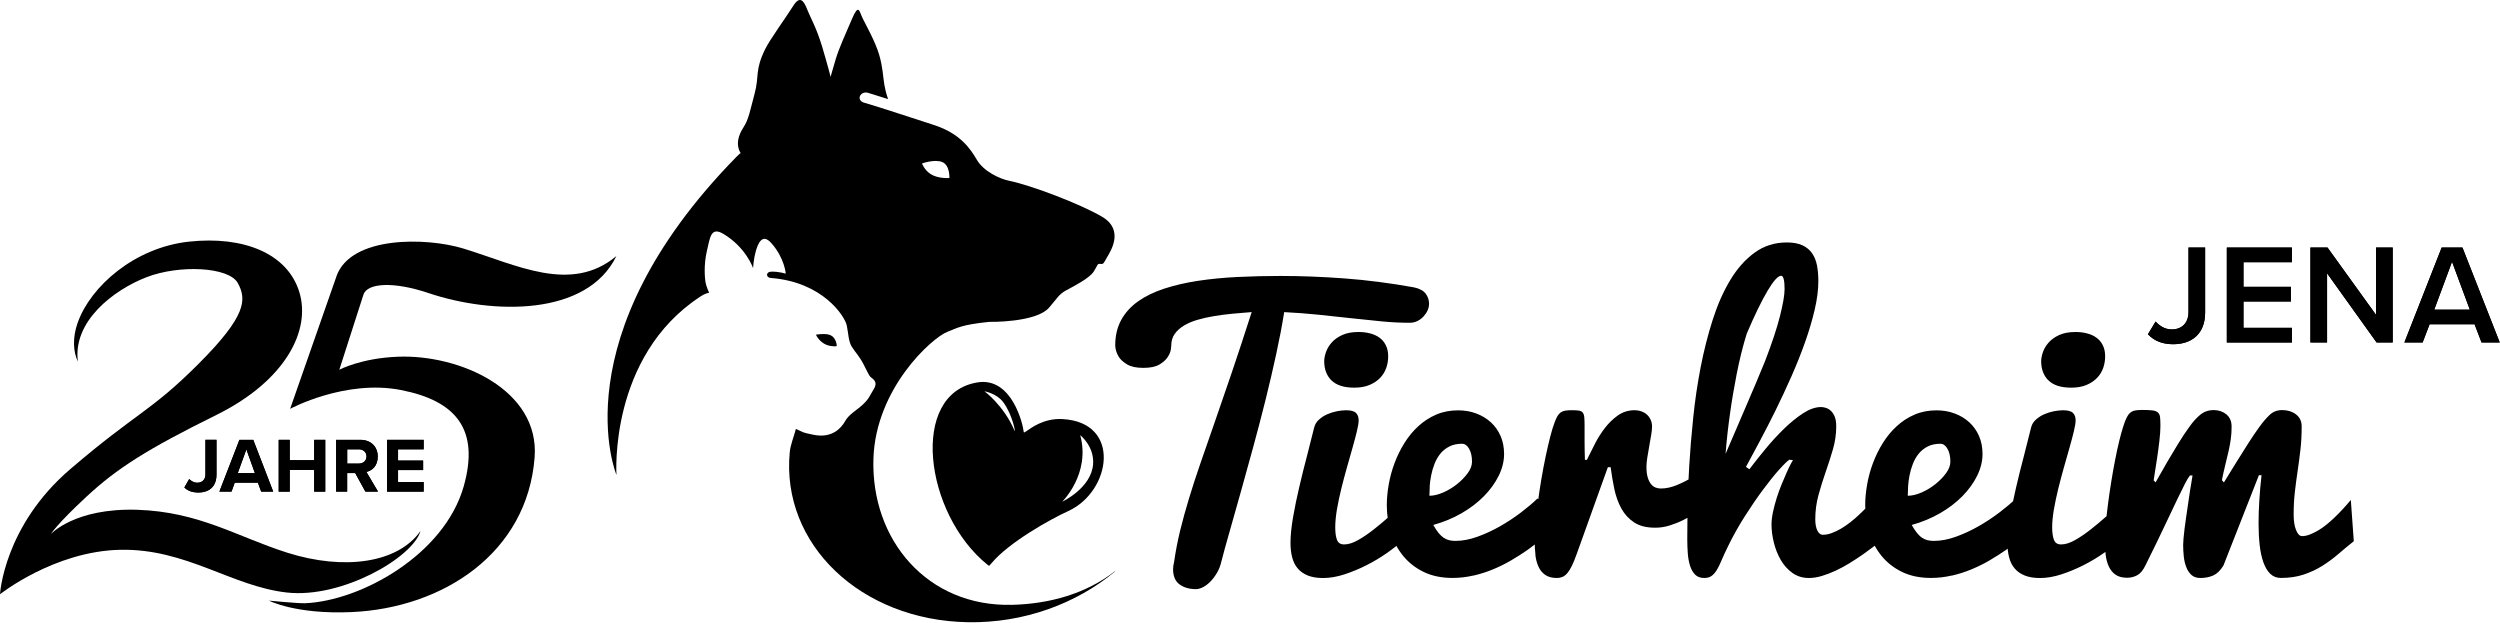
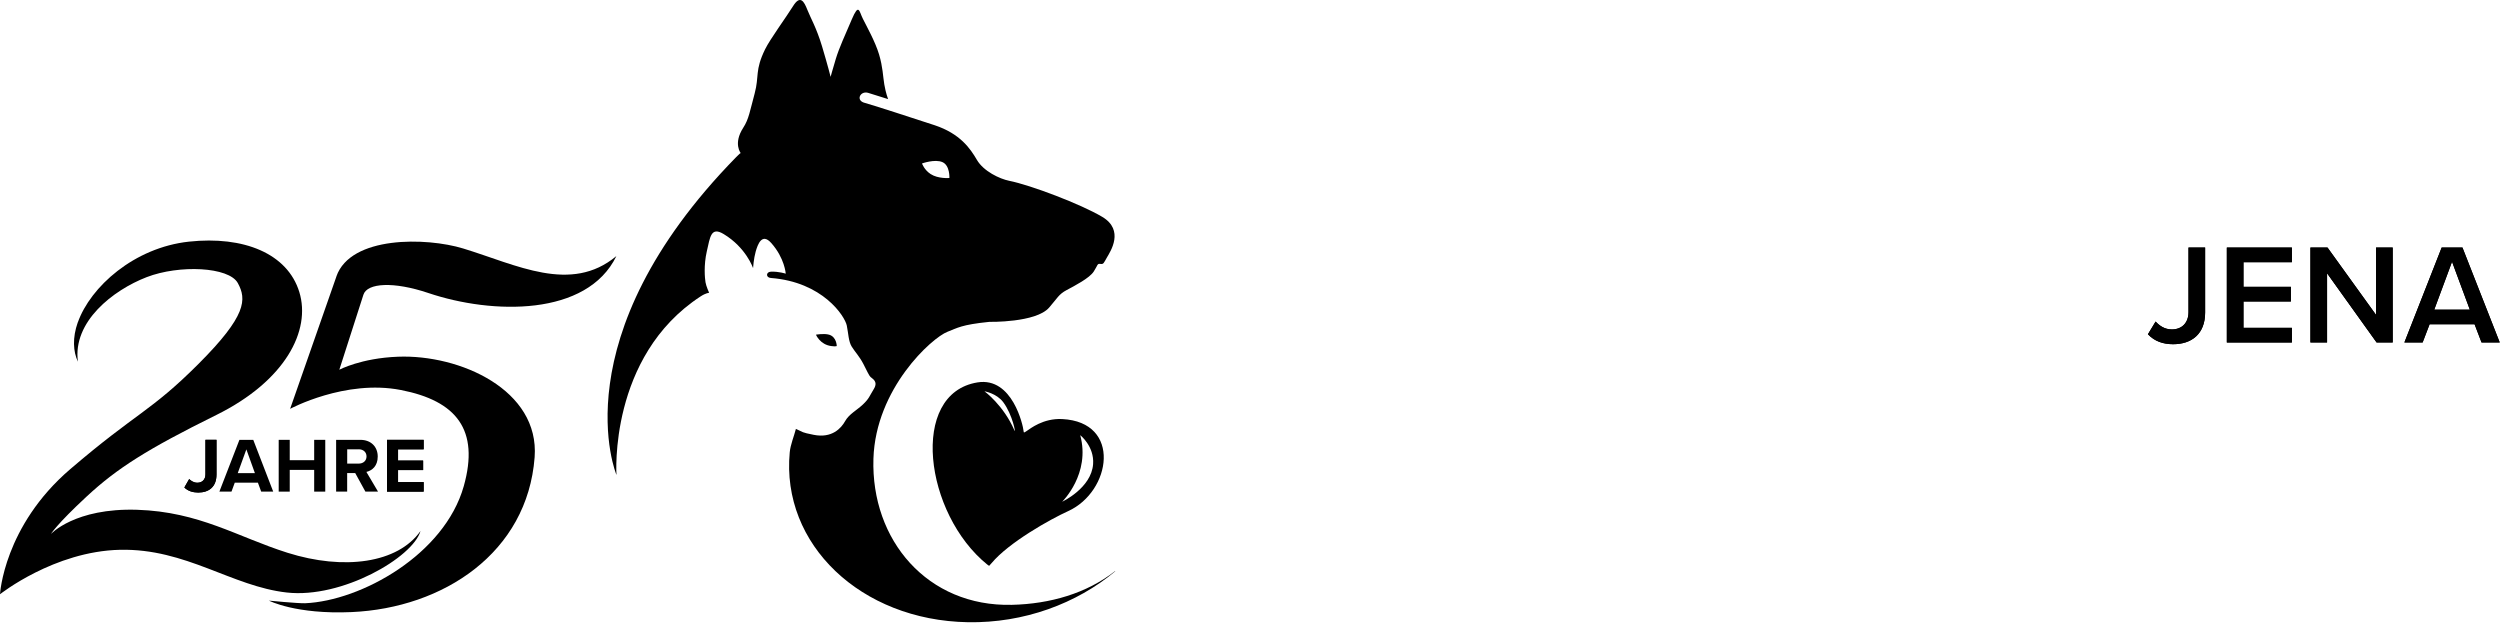
<svg xmlns="http://www.w3.org/2000/svg" width="100%" height="100%" viewBox="0 0 2416 602" version="1.1" xml:space="preserve" style="fill-rule:evenodd;clip-rule:evenodd;stroke-linejoin:round;stroke-miterlimit:2;">
  <g>
    <g>
      <path d="M2083.21,310.771c3.709,4 8.667,7.584 15.667,7.584c9.917,-0 16.083,-6.584 16.083,-16.667l0,-62.458l16.084,-0l-0,62.75c-0,20.916 -13.209,30.666 -30.959,30.666c-9.5,0 -17.875,-2.75 -24.333,-9.625l7.417,-12.25l0.041,0Z" style="fill-rule:nonzero;" />
      <path d="M2152,330.98l0,-91.75l62.875,-0l0,14.166l-46.792,0l0,23.792l45.834,0l-0,14.167l-45.834,-0l0,25.458l46.792,0l0,14.167l-62.875,-0Z" style="fill-rule:nonzero;" />
      <path d="M2296.75,330.98l-47.875,-66.875l0,66.875l-16.083,-0l-0,-91.75l16.5,-0l46.916,65.083l0,-65.083l16.084,-0l-0,91.75l-15.542,-0Z" style="fill-rule:nonzero;" />
    </g>
    <g>
      <path d="M2083.21,310.771c3.709,4 8.667,7.584 15.667,7.584c9.917,-0 16.083,-6.584 16.083,-16.667l0,-62.458l16.084,-0l-0,62.75c-0,20.916 -13.209,30.666 -30.959,30.666c-9.5,0 -17.875,-2.75 -24.333,-9.625l7.417,-12.25l0.041,0Z" style="fill-rule:nonzero;" />
      <path d="M2152,330.98l0,-91.75l62.875,-0l0,14.166l-46.792,0l0,23.792l45.834,0l-0,14.167l-45.834,-0l0,25.458l46.792,0l0,14.167l-62.875,-0Z" style="fill-rule:nonzero;" />
      <path d="M2296.75,330.98l-47.875,-66.875l0,66.875l-16.083,-0l-0,-91.75l16.5,-0l46.916,65.083l0,-65.083l16.084,-0l-0,91.75l-15.542,-0Z" style="fill-rule:nonzero;" />
    </g>
    <g>
      <path d="M2398.17,330.98l-6.75,-17.625l-43.459,-0l-6.75,17.625l-17.625,-0l36.042,-91.75l20.083,-0l36.042,91.75l-17.625,-0l0.042,-0Zm-28.5,-78.125l-17.209,46.375l34.375,-0l-17.208,-46.375l0.042,-0Z" style="fill-rule:nonzero;" />
    </g>
    <g>
      <path d="M2398.17,330.98l-6.75,-17.625l-43.459,-0l-6.75,17.625l-17.625,-0l36.042,-91.75l20.083,-0l36.042,91.75l-17.625,-0l0.042,-0Zm-28.5,-78.125l-17.209,46.375l34.375,-0l-17.208,-46.375l0.042,-0Z" style="fill-rule:nonzero;" />
    </g>
  </g>
-   <path d="M2110.42,537.813c0.375,3.708 1.166,7.125 2.375,10.208c1.166,3.084 2.833,5.625 5,7.584c2.125,1.958 5,2.958 8.625,2.958c4.708,0 8.875,-0.833 12.5,-2.458c3.583,-1.625 6.875,-4.792 9.791,-9.542l34.292,-87.333l2.542,-0c-0.917,8.125 -1.625,16.125 -2.125,24.083c-0.5,7.958 -0.75,15.458 -0.75,22.542c-0,7.541 0.375,14.541 1.083,20.958c0.708,6.417 1.958,12 3.625,16.708c1.708,4.75 3.917,8.417 6.667,11.042c2.75,2.667 6.166,3.958 10.208,3.958c8.208,0 15.583,-1.083 22.125,-3.291c6.542,-2.209 12.542,-5 18,-8.459c5.458,-3.416 10.625,-7.25 15.542,-11.5c4.875,-4.208 9.833,-8.291 14.791,-12.25l-2.875,-39.875c-5.416,6.542 -10.875,12.375 -16.375,17.584c-2.375,2.25 -4.833,4.416 -7.416,6.5c-2.584,2.083 -5.25,3.916 -7.959,5.5c-2.708,1.583 -5.333,2.875 -7.958,3.875c-2.583,1 -5.083,1.5 -7.417,1.5c-2.333,-0 -4.166,-1.917 -5.75,-5.75c-1.583,-3.834 -2.375,-8.792 -2.375,-14.875c0,-7.75 0.375,-15.125 1.167,-22.042c0.792,-6.917 1.708,-13.75 2.708,-20.5c1,-6.75 1.917,-13.625 2.709,-20.625c0.791,-6.958 1.166,-14.375 1.166,-22.125c0,-5.083 -1.833,-8.958 -5.5,-11.75c-3.666,-2.75 -8.125,-4.125 -13.416,-4.125c-4.75,0 -8.709,1.542 -12,4.625c-3.25,3.083 -6.542,6.917 -9.792,11.417c-3.375,4.625 -7,9.958 -10.875,16.041c-3.875,6.084 -7.542,11.875 -10.958,17.417c-3.459,5.5 -6.334,10.208 -8.709,14.083c-2.375,3.875 -3.666,6 -3.875,6.334l-1.875,-2.042c0,-0.208 0.042,-0.667 0.167,-1.333c0.125,-0.667 0.458,-2.292 1,-4.917c0.792,-3.708 1.625,-7.333 2.542,-10.875c0.916,-3.542 1.75,-7.167 2.625,-10.875c0.875,-3.708 1.541,-7.542 2.125,-11.5c0.583,-3.958 0.833,-8.125 0.833,-12.5c0,-5.083 -1.708,-8.958 -5.083,-11.75c-3.375,-2.75 -7.417,-4.125 -12.167,-4.125c-5.083,0 -9.417,1.5 -13.083,4.542c-3.667,3.041 -7.125,6.875 -10.375,11.5c-3.375,4.625 -6.917,9.958 -10.625,15.958c-3.709,6.042 -7.167,11.792 -10.375,17.292c-3.209,5.5 -5.917,10.25 -8.125,14.166c-2.209,3.959 -3.417,6.084 -3.625,6.417l-1.875,-2.042c1.125,-7.083 2.208,-13.958 3.208,-20.625c0.458,-2.833 0.875,-5.708 1.25,-8.708c0.375,-3 0.75,-5.875 1.083,-8.708c0.334,-2.834 0.584,-5.459 0.75,-7.959c0.167,-2.458 0.25,-4.666 0.25,-6.583c0,-3.5 -0.125,-6.25 -0.333,-8.292c-0.208,-2.041 -0.917,-3.583 -2.125,-4.625c-1.167,-1.083 -3,-1.75 -5.417,-2.041c-2.416,-0.292 -5.791,-0.417 -10.041,-0.417c-2.834,0 -5.125,0.208 -6.917,0.583c-1.792,0.417 -3.333,1.167 -4.625,2.375c-1.292,1.167 -2.458,2.834 -3.458,5c-1,2.125 -2.084,5 -3.209,8.625c-1.125,3.5 -2.375,8 -3.708,13.5c-1.333,5.5 -2.667,11.584 -3.958,18.25c-1.292,6.667 -2.542,13.584 -3.709,20.875c-1.166,7.25 -2.208,14.375 -3.125,21.375c-0.916,7 -1.625,13.625 -2.208,19.917c-0.583,6.292 -0.833,11.75 -0.833,16.375c-0,4.625 0.25,8.875 0.75,13.083c0.5,4.209 1.5,8 3.041,11.334c1.542,3.333 3.709,5.958 6.5,7.916c2.792,1.959 6.542,2.959 11.125,2.959c3.584,-0 6.917,-0.834 9.875,-2.459c3,-1.625 5.584,-4.75 7.834,-9.375c7.75,-15.666 14.125,-28.666 19,-39.083c4.875,-10.417 8.916,-18.875 12.083,-25.417c3.167,-6.541 5.583,-11.5 7.333,-14.875c1.75,-3.375 3.292,-5.916 4.625,-7.625l2.542,0c-1.792,10.375 -3.333,20.042 -4.542,29.042c-0.583,3.833 -1.125,7.667 -1.708,11.583c-0.583,3.875 -1.083,7.584 -1.5,11.042c-0.458,3.5 -0.792,6.583 -1,9.292c-0.208,2.708 -0.333,4.791 -0.333,6.25c-0,3.5 0.208,7.083 0.583,10.791m-130.708,-169.875c4.75,4.667 12.041,7 21.958,7c5.75,0 10.667,-0.875 14.792,-2.625c4.125,-1.75 7.5,-4 10.208,-6.833c2.708,-2.792 4.667,-6.042 5.917,-9.625c1.25,-3.583 1.875,-7.333 1.875,-11.125c-0,-4.167 -0.75,-7.75 -2.292,-10.792c-1.5,-3.041 -3.583,-5.5 -6.167,-7.333c-2.583,-1.875 -5.625,-3.25 -9.125,-4.125c-3.5,-0.917 -7.208,-1.333 -11.125,-1.333c-6.291,-0 -11.583,1 -15.791,2.958c-4.209,1.958 -7.584,4.375 -10.125,7.25c-2.542,2.875 -4.375,5.958 -5.5,9.208c-1.125,3.25 -1.709,6.209 -1.709,8.792c0,7.75 2.375,14 7.084,18.667m68.416,120.583c-3.708,3.042 -8,6.708 -12.833,11c-4.833,4.292 -9.792,8.417 -14.875,12.417c-5.083,4 -10.083,7.416 -15.042,10.208c-4.958,2.833 -9.458,4.208 -13.5,4.208c-3.5,0 -5.791,-1.5 -6.916,-4.458c-1.125,-3 -1.709,-7 -1.709,-12.083c0,-5.084 0.584,-11 1.709,-17.5c1.125,-6.459 2.541,-13.125 4.208,-19.917c1.708,-6.833 3.5,-13.625 5.417,-20.417c1.916,-6.833 3.708,-13.166 5.416,-19.083c1.709,-5.917 3.084,-11.208 4.209,-15.875c1.125,-4.667 1.708,-8.25 1.708,-10.708c-0,-2.917 -0.833,-5.25 -2.542,-7c-1.708,-1.75 -4.875,-2.625 -9.625,-2.625c-2.583,-0 -5.5,0.333 -8.708,0.916c-3.208,0.625 -6.292,1.584 -9.292,2.875c-3,1.292 -5.666,3 -8.041,5.084c-2.375,2.083 -3.959,4.583 -4.75,7.5c-2.042,8.458 -4.375,17.666 -7,27.708c-2.667,10.042 -5.167,20.083 -7.5,30.167c-2.375,10.083 -4.375,19.833 -6,29.208c-1.625,9.375 -2.459,17.667 -2.459,24.75c0,5.083 0.542,9.708 1.625,13.917c1.084,4.208 2.834,7.791 5.334,10.708c2.458,2.917 5.708,5.208 9.708,6.833c4,1.625 8.917,2.459 14.792,2.459c6.541,-0 13.416,-1.167 20.708,-3.542c7.25,-2.375 14.375,-5.333 21.375,-8.875c7,-3.542 13.5,-7.417 19.5,-11.667c6.042,-4.208 11.083,-8.208 15.125,-11.916l-0,-34.292l-0.042,0Zm-204.125,-18.083c0.209,-3.5 0.709,-7.084 1.417,-10.834c0.708,-3.708 1.792,-7.416 3.208,-11.041c1.417,-3.667 3.25,-6.917 5.584,-9.792c2.291,-2.875 5.166,-5.208 8.625,-7c3.416,-1.792 7.583,-2.708 12.416,-2.708c2.709,-0 5,1.625 6.834,4.875c1.875,3.25 2.791,7.416 2.791,12.5c0,3.583 -1.416,7.333 -4.208,11.125c-2.792,3.833 -6.292,7.375 -10.375,10.625c-4.125,3.25 -8.542,5.916 -13.333,8c-4.792,2.083 -9.209,3.125 -13.25,3.125c-0,-2.459 0.125,-5.459 0.333,-8.959m42.125,86.167c6.583,-1.5 12.958,-3.542 19.083,-6.083c6.125,-2.542 12,-5.417 17.584,-8.709c5.583,-3.291 10.791,-6.583 15.625,-9.958c11.166,-7.875 21.666,-16.958 31.583,-27.208l-21.792,-22.625c-4.375,4.291 -9.75,8.791 -16.041,13.583c-6.292,4.792 -13,9.208 -20.084,13.25c-7.083,4.042 -14.375,7.417 -21.875,10.125c-7.5,2.708 -14.625,4.042 -21.375,4.042c-2.125,-0 -4.125,-0.209 -6,-0.667c-1.875,-0.458 -3.625,-1.25 -5.333,-2.375c-1.708,-1.125 -3.333,-2.708 -5,-4.75c-1.625,-2.042 -3.292,-4.583 -5,-7.625c9.792,-2.708 18.875,-6.458 27.292,-11.292c8.375,-4.833 15.625,-10.375 21.708,-16.541c6.083,-6.209 10.833,-12.792 14.25,-19.75c3.417,-6.959 5.167,-13.959 5.167,-20.959c-0,-6.416 -1.125,-12.208 -3.375,-17.375c-2.25,-5.166 -5.375,-9.583 -9.375,-13.25c-4,-3.666 -8.709,-6.5 -14.125,-8.541c-5.417,-2.042 -11.25,-3.042 -17.584,-3.042c-7.75,0 -14.833,1.375 -21.208,4.125c-6.375,2.75 -12.125,6.458 -17.208,11.167c-5.125,4.666 -9.584,10.083 -13.417,16.208c-3.833,6.125 -7,12.583 -9.542,19.333c-2.541,6.75 -4.416,13.667 -5.666,20.709c-1.25,7.041 -1.875,13.708 -1.875,20c-0,9.333 1.333,18.291 3.958,26.75c2.625,8.5 6.625,16 11.917,22.458c5.291,6.458 11.916,11.625 19.833,15.458c7.958,3.834 17.208,5.75 27.792,5.75c6.75,0 13.416,-0.75 20,-2.291m-188,-188.584c-3.084,7.25 -6.375,14.959 -9.875,23.125c-3.5,8.167 -7.042,16.417 -10.625,24.75c-3.625,8.334 -6.917,16.042 -9.959,23.125c1,-12.833 2.459,-25.958 4.375,-39.375c0.792,-5.75 1.709,-11.791 2.792,-18.166c1.083,-6.375 2.25,-12.834 3.542,-19.417c1.291,-6.583 2.75,-13.208 4.375,-19.833c1.625,-6.625 3.416,-13.084 5.333,-19.25c7.75,-18.25 14.542,-32.125 20.25,-41.709c5.708,-9.583 10.083,-14.375 13,-14.375c2.25,0 3.375,4.292 3.375,12.834c-0,5.625 -1.5,14.375 -4.458,26.166c-3,11.834 -7.792,26.334 -14.459,43.584c-2.041,5.083 -4.583,11.25 -7.666,18.5m-10.709,83.541c3.834,-7.083 8.25,-15.291 13.25,-24.666c5,-9.334 10.084,-19.292 15.292,-29.792c5.167,-10.542 10.25,-21.375 15.208,-32.583c4.959,-11.209 9.375,-22.25 13.25,-33.167c3.875,-10.917 7,-21.458 9.375,-31.583c2.375,-10.125 3.542,-19.375 3.542,-27.709c0,-5.625 -0.458,-10.708 -1.333,-15.291c-0.917,-4.584 -2.5,-8.459 -4.834,-11.75c-2.291,-3.25 -5.416,-5.792 -9.291,-7.584c-3.875,-1.791 -8.875,-2.708 -14.959,-2.708c-11.708,0 -22.083,3.25 -31.083,9.792c-9,6.541 -16.875,15.333 -23.542,26.416c-6.708,11.084 -12.375,23.917 -17.041,38.5c-4.667,14.584 -8.542,29.875 -11.667,45.917c-3.083,16.042 -5.5,32.292 -7.167,48.75c-1.708,16.458 -3,32.083 -3.875,46.958c-0.916,14.875 -1.416,28.417 -1.625,40.625c-0.166,12.209 -0.25,22.084 -0.25,29.625c0,4.75 0.167,9.334 0.5,13.834c0.334,4.5 1.084,8.541 2.209,12.083c1.125,3.542 2.75,6.375 4.916,8.542c2.125,2.125 5.084,3.208 8.792,3.208c2.792,0 5.125,-0.625 6.917,-1.875c1.791,-1.25 3.458,-3.083 5,-5.5c1.5,-2.417 3.083,-5.5 4.625,-9.292c1.583,-3.75 3.583,-8.208 6.083,-13.25c4.958,-10.25 10.5,-20.166 16.625,-29.791c6.125,-9.625 12.083,-18.292 17.833,-26c5.75,-7.709 10.875,-14.125 15.459,-19.167c4.541,-5.083 7.791,-8.208 9.708,-9.458l3.542,0.5c-0.334,0.333 -1.084,1.583 -2.209,3.708c-1.125,2.125 -2.458,4.875 -3.958,8.292c-1.5,3.416 -3.167,7.208 -4.917,11.5c-1.75,4.291 -3.333,8.666 -4.75,13.166c-1.416,4.5 -2.583,8.959 -3.541,13.417c-0.959,4.458 -1.417,8.458 -1.417,12.083c0,5.417 0.708,11.125 2.208,17.209c1.459,6.083 3.667,11.666 6.584,16.791c2.916,5.125 6.666,9.334 11.25,12.667c4.541,3.333 9.958,5 16.125,5c4.041,0 8.291,-0.667 12.75,-2.042c4.458,-1.333 8.875,-3.083 13.333,-5.166c4.458,-2.084 8.875,-4.459 13.25,-7.167c4.375,-2.708 8.458,-5.375 12.25,-8c3.792,-2.667 7.208,-5.167 10.292,-7.5c3.083,-2.375 5.666,-4.333 7.666,-5.917l-2.875,-44.916c-5.958,7.333 -12.041,13.833 -18.25,19.583c-2.583,2.5 -5.333,4.875 -8.291,7.167c-2.917,2.291 -5.917,4.375 -8.959,6.166c-3.041,1.792 -6.083,3.25 -9.125,4.375c-3.041,1.125 -5.916,1.667 -8.625,1.667c-2.125,0 -3.875,-1.333 -5.25,-4.042c-1.333,-2.708 -2.041,-6.291 -2.041,-10.833c-0,-8.208 1.041,-16.083 3.125,-23.625c2.083,-7.542 4.375,-14.958 6.916,-22.208c2.542,-7.25 4.875,-14.542 7,-21.792c2.125,-7.25 3.209,-14.708 3.209,-22.375c-0,-3.833 -0.5,-6.958 -1.5,-9.375c-1,-2.417 -2.292,-4.292 -3.792,-5.667c-1.5,-1.333 -3.125,-2.291 -4.833,-2.791c-1.709,-0.5 -3.209,-0.75 -4.542,-0.75c-5.417,-0 -11.167,2 -17.333,6c-6.125,4 -12.292,9 -18.5,15.041c-6.209,6.042 -12.167,12.542 -17.917,19.5c-5.75,6.959 -10.917,13.5 -15.542,19.584l-3.375,-2.375l0.125,0.041Zm-203.541,85.209c0.5,4.208 1.5,8 3.041,11.333c1.5,3.333 3.709,5.958 6.5,7.917c2.792,1.958 6.542,2.958 11.167,2.958c2.042,0 3.875,-0.375 5.583,-1.083c1.709,-0.709 3.25,-2 4.75,-3.792c1.459,-1.792 2.917,-4.125 4.292,-7c1.375,-2.875 2.917,-6.5 4.458,-10.875l30.25,-84.292l2.709,0c0.916,7.084 2.083,14.125 3.541,21.042c1.459,6.917 3.709,13.167 6.75,18.75c3.042,5.583 7.167,10.083 12.334,13.5c5.166,3.458 12,5.167 20.416,5.167c4.75,-0 9.375,-0.709 13.917,-2.125c4.542,-1.417 8.958,-3.167 13.167,-5.25c4.208,-2.084 8.208,-4.292 11.916,-6.667c3.709,-2.375 7.042,-4.5 9.959,-6.417l2.541,-39.541c-5.083,4.166 -10.25,7.875 -15.541,11.166c-4.5,2.834 -9.459,5.334 -14.875,7.584c-5.417,2.25 -10.625,3.375 -15.709,3.375c-1.791,-0 -3.5,-0.334 -5.166,-1c-1.667,-0.667 -3.084,-1.834 -4.375,-3.459c-1.292,-1.625 -2.334,-3.791 -3.125,-6.5c-0.792,-2.708 -1.167,-6.083 -1.167,-10.125c0,-2.375 0.292,-5.333 0.833,-8.875c0.584,-3.541 1.167,-7.208 1.875,-11c0.709,-3.791 1.292,-7.375 1.875,-10.833c0.584,-3.417 0.834,-6.083 0.834,-8c-0,-2.458 -0.459,-4.708 -1.375,-6.667c-0.917,-1.958 -2.125,-3.625 -3.625,-5c-1.5,-1.375 -3.292,-2.375 -5.334,-3.125c-2.041,-0.708 -4.125,-1.083 -6.25,-1.083c-6.208,0 -11.666,1.667 -16.375,5c-4.708,3.333 -8.958,7.417 -12.666,12.25c-3.709,4.833 -7,10.042 -9.792,15.625c-2.833,5.583 -5.333,10.625 -7.583,15.125l-1.875,0c-0.209,-5.75 -0.334,-11.583 -0.334,-17.5l0,-15.125c0,-3.5 -0.083,-6.25 -0.25,-8.292c-0.166,-2.041 -0.666,-3.583 -1.416,-4.625c-0.792,-1.083 -2,-1.75 -3.625,-2.041c-1.625,-0.292 -3.917,-0.417 -6.834,-0.417c-2.583,0 -4.75,0.125 -6.5,0.417c-1.75,0.291 -3.208,0.833 -4.375,1.666c-1.166,0.834 -2.208,2 -3.125,3.459c-0.916,1.458 -1.791,3.458 -2.708,5.916c-1.458,3.709 -2.917,8.459 -4.375,14.167c-1.458,5.75 -2.917,12.042 -4.375,18.917c-1.458,6.875 -2.833,14.125 -4.125,21.708c-1.292,7.583 -2.417,15.042 -3.375,22.375c-0.958,7.333 -1.708,14.25 -2.292,20.875c-0.583,6.583 -0.833,12.375 -0.833,17.292c0,4.5 0.25,8.875 0.75,13.083m-102.25,-66.083c0.208,-3.5 0.708,-7.084 1.458,-10.834c0.709,-3.708 1.792,-7.416 3.209,-11.041c1.416,-3.667 3.25,-6.917 5.583,-9.792c2.292,-2.875 5.167,-5.208 8.625,-7c3.417,-1.792 7.583,-2.708 12.417,-2.708c2.708,-0 5,1.625 6.833,4.875c1.875,3.25 2.792,7.416 2.792,12.5c-0,3.583 -1.417,7.333 -4.209,11.125c-2.833,3.833 -6.291,7.375 -10.375,10.625c-4.125,3.25 -8.541,5.916 -13.333,8c-4.792,2.083 -9.208,3.125 -13.25,3.125c0,-2.459 0.125,-5.459 0.333,-8.959m42.042,86.167c6.583,-1.5 12.958,-3.542 19.083,-6.083c6.125,-2.542 12,-5.417 17.584,-8.709c5.583,-3.291 10.791,-6.583 15.625,-9.958c11.125,-7.875 21.666,-16.958 31.583,-27.208l-21.792,-22.625c-4.375,4.291 -9.75,8.791 -16.041,13.583c-6.292,4.792 -13,9.208 -20.084,13.25c-7.083,4.042 -14.375,7.417 -21.875,10.125c-7.5,2.708 -14.625,4.042 -21.375,4.042c-2.125,-0 -4.125,-0.209 -6,-0.667c-1.875,-0.458 -3.625,-1.25 -5.333,-2.375c-1.667,-1.125 -3.333,-2.708 -5,-4.75c-1.625,-2.042 -3.292,-4.583 -5,-7.625c9.792,-2.708 18.875,-6.458 27.292,-11.292c8.416,-4.833 15.625,-10.375 21.708,-16.541c6.083,-6.209 10.833,-12.792 14.25,-19.75c3.417,-6.959 5.167,-13.959 5.167,-20.959c-0,-6.416 -1.125,-12.208 -3.375,-17.375c-2.25,-5.166 -5.375,-9.583 -9.375,-13.25c-4,-3.666 -8.709,-6.5 -14.125,-8.541c-5.417,-2.042 -11.25,-3.042 -17.542,-3.042c-7.75,0 -14.833,1.375 -21.208,4.125c-6.375,2.75 -12.084,6.458 -17.209,11.167c-5.125,4.666 -9.583,10.083 -13.416,16.208c-3.834,6.125 -7,12.583 -9.542,19.333c-2.542,6.75 -4.417,13.667 -5.667,20.709c-1.25,7.041 -1.875,13.708 -1.875,20c0,9.333 1.334,18.291 3.959,26.75c2.625,8.5 6.625,16 11.916,22.458c5.292,6.458 11.917,11.625 19.834,15.458c7.958,3.834 17.208,5.75 27.791,5.75c6.75,0 13.417,-0.75 20,-2.291m-136.916,-188.584c4.75,4.667 12.041,7 21.958,7c5.75,0 10.667,-0.875 14.792,-2.625c4.125,-1.75 7.5,-4 10.208,-6.833c2.708,-2.792 4.667,-6.042 5.917,-9.625c1.25,-3.583 1.875,-7.333 1.875,-11.125c-0,-4.167 -0.75,-7.75 -2.292,-10.792c-1.5,-3.041 -3.583,-5.5 -6.167,-7.333c-2.583,-1.875 -5.625,-3.25 -9.125,-4.125c-3.5,-0.917 -7.208,-1.333 -11.125,-1.333c-6.291,-0 -11.583,1 -15.791,2.958c-4.209,1.958 -7.584,4.375 -10.125,7.25c-2.542,2.875 -4.375,5.958 -5.5,9.208c-1.125,3.25 -1.709,6.209 -1.709,8.792c0,7.75 2.375,14 7.084,18.667m68.416,120.583c-3.708,3.042 -8,6.708 -12.833,11c-4.833,4.292 -9.792,8.417 -14.875,12.417c-5.083,4 -10.083,7.416 -15.042,10.208c-4.958,2.833 -9.458,4.208 -13.5,4.208c-3.5,0 -5.791,-1.5 -6.916,-4.458c-1.125,-2.958 -1.667,-7 -1.667,-12.083c-0,-5.084 0.583,-11 1.667,-17.5c1.125,-6.459 2.541,-13.125 4.208,-19.917c1.667,-6.833 3.5,-13.625 5.417,-20.417c1.916,-6.833 3.708,-13.166 5.416,-19.083c1.667,-5.917 3.084,-11.208 4.209,-15.875c1.125,-4.667 1.708,-8.25 1.708,-10.708c-0,-2.917 -0.833,-5.25 -2.542,-7c-1.708,-1.75 -4.916,-2.625 -9.625,-2.625c-2.583,-0 -5.5,0.333 -8.708,0.916c-3.208,0.625 -6.292,1.584 -9.292,2.875c-3,1.292 -5.666,3 -8,5.084c-2.375,2.083 -3.958,4.583 -4.75,7.5c-2.041,8.458 -4.375,17.666 -7,27.708c-2.666,10.042 -5.166,20.083 -7.5,30.167c-2.375,10.083 -4.375,19.833 -6,29.208c-1.625,9.417 -2.458,17.667 -2.458,24.75c-0,5.083 0.542,9.708 1.625,13.917c1.083,4.208 2.833,7.791 5.333,10.708c2.459,2.917 5.709,5.208 9.709,6.833c4,1.625 8.916,2.459 14.791,2.459c6.542,-0 13.417,-1.167 20.709,-3.542c7.25,-2.375 14.375,-5.333 21.375,-8.875c6.958,-3.542 13.5,-7.417 19.5,-11.667c6.041,-4.208 11.041,-8.208 15.125,-11.916l-0,-34.292l-0.084,0Zm-274.125,-143.583c1.667,2.708 4.375,5.166 8.125,7.416c3.709,2.25 8.959,3.375 15.709,3.375c6.75,0 11.958,-1.083 15.625,-3.291c3.666,-2.209 6.333,-4.625 8,-7.25c1.708,-2.667 2.666,-5.084 2.958,-7.334c0.292,-2.25 0.417,-3.5 0.417,-3.708c-0,-4.292 1.083,-8 3.291,-11.167c2.209,-3.166 5.167,-5.833 8.959,-8.125c3.75,-2.25 8.166,-4.125 13.166,-5.583c5,-1.458 10.417,-2.667 16.209,-3.625c5.791,-0.958 11.75,-1.708 17.916,-2.292c6.125,-0.541 12.167,-1.083 18.167,-1.541c-6.875,21.416 -13.25,40.833 -19.167,58.25c-5.916,17.458 -11.416,33.416 -16.458,47.875c-5.083,14.458 -9.667,27.708 -13.833,39.791c-4.167,12.042 -7.875,23.459 -11.125,34.209c-3.25,10.75 -6.125,21.083 -8.542,31c-2.417,9.916 -4.375,20 -5.833,30.25c-0.667,2.583 -1,4.958 -1,7.083c-0,6.75 2.083,11.667 6.25,14.708c4.166,3.042 9.458,4.584 15.875,4.584c2.125,-0 4.458,-0.667 6.916,-1.959c2.459,-1.291 4.875,-3.125 7.167,-5.5c2.292,-2.375 4.375,-5.166 6.25,-8.375c1.875,-3.208 3.25,-6.708 4.125,-10.541c2.125,-8.334 4.875,-18.292 8.208,-29.875c3.334,-11.584 6.875,-24.25 10.709,-37.917c3.833,-13.667 7.791,-28.042 11.916,-43.083c4.125,-15.042 8.042,-30.125 11.834,-45.25c3.75,-15.167 7.25,-30 10.375,-44.5c3.166,-14.542 5.75,-28.084 7.75,-40.709c11.5,0.584 22.625,1.417 33.458,2.542c10.792,1.125 21.292,2.25 31.5,3.375c10.208,1.125 20,2.125 29.375,3.042c9.417,0.916 18.417,1.333 27.125,1.333c2.458,0 4.833,-0.542 7.083,-1.583c2.25,-1.084 4.209,-2.5 5.917,-4.292c1.667,-1.792 3.042,-3.75 4.042,-5.917c1,-2.125 1.5,-4.333 1.5,-6.583c-0,-3.625 -1.084,-6.875 -3.292,-9.792c-2.208,-2.916 -6,-4.958 -11.417,-6.083c-23.291,-4.167 -45.666,-7.042 -67.125,-8.625c-21.458,-1.583 -41.958,-2.375 -61.541,-2.375c-14.417,0 -28.375,0.333 -41.875,1c-13.5,0.667 -26.167,1.917 -38,3.708c-11.834,1.792 -22.667,4.292 -32.5,7.5c-9.834,3.209 -18.292,7.292 -25.334,12.25c-7.041,4.959 -12.5,10.959 -16.375,18c-3.875,7.042 -5.833,15.292 -5.833,24.75c0.208,4.042 1.375,7.667 3.375,10.792" style="fill-rule:nonzero;" />
  <path d="M803.375,334.438c4.333,0.583 5.25,0 5.25,0c-0,0 -0,-8.833 -7.417,-11c-4.875,-1.417 -12.666,0 -12.666,0c-0,0 3.833,9.583 14.833,11m87.667,-176.458c-0,-0 2.083,6.166 8.291,10.208c7.334,4.792 18.167,3.833 18.167,3.833c0,0 0.625,-12.125 -6.708,-15.333c-7.334,-3.208 -19.792,1.292 -19.792,1.292m186.708,394.166c-37.25,31.125 -88.041,50.125 -142.375,49.167c-103.5,-1.792 -180.541,-75.333 -172.125,-164.25c0.709,-7.417 4.125,-15.417 5.959,-22.583c7.708,3.416 4.791,3.25 17.25,5.75c17.541,3.5 26.5,-6.375 30.291,-13.209c3.792,-6.833 11.167,-10.416 17.25,-16.166c6.042,-5.75 6.042,-7.667 10.542,-15c4.458,-7.334 -1.583,-9.875 -3.208,-11.5c-1.584,-1.584 -3.209,-5.417 -7,-12.75c-3.834,-7.334 -8,-11.5 -11.167,-16.584c-3.208,-5.125 -3.208,-12.75 -4.792,-20.416c-1.875,-9.084 -23.291,-42.125 -73.375,-45.959c-5.083,-0.375 -4.791,-5.875 0,-6.083c7.667,-0.333 14.375,1.917 14.375,1.917c0,-0 -0.958,-15 -14.041,-29.667c-9.042,-10.167 -13.084,1.583 -15,8.292c-1.917,6.708 -2.542,15.958 -2.542,15.958c0,0 -6.708,-19.792 -28.417,-32.875c-12.333,-7.458 -13.083,2.875 -16.25,16.583c-3.166,13.709 -1.916,26.167 -1.291,30c0.625,3.834 3.5,10.209 3.5,10.209c-0,-0 -3,0.041 -8.292,3.5c-89,58.083 -81.25,172.5 -81.25,172.5c0,-0 -55.542,-132.209 115.667,-307.125c5.708,-5.834 4.583,-3.667 4.583,-3.667c0,0 -7.792,-9.167 2.292,-24.792c5.375,-8.291 6.416,-16.083 11,-33.041c4.583,-17 -0,-22.042 10.083,-42.709c4.792,-9.791 20.208,-30.75 27.083,-41.791c6.875,-11 10.542,-4.584 13.75,3.583c3.209,8.167 8.709,17.083 14.25,35.458c5.5,18.375 8.25,29.375 8.25,29.375c0,0 1.834,-6.875 5.042,-17.458c3.208,-10.542 8.583,-22.083 15.458,-38.167c6.875,-16.083 7,-7.75 10.709,-0.416c3.666,7.333 11.916,22.041 15.625,34.416c3.666,12.417 3.666,20.667 5.041,28.917c1.375,8.25 3.667,14.208 3.667,14.208c0,0 -14.375,-4.583 -19.292,-6.041c-7.583,-2.25 -12.416,7.416 -3.208,9.708c4.792,1.208 48.208,15.167 67.5,21.583c24.667,8.209 34.417,22.5 40.833,33.5c6.417,11 22.042,18.375 31.209,20.209c20.666,4.125 69.25,22.541 89.958,34.875c21.583,12.875 7.792,33.5 4.583,39.041c-3.208,5.5 -3.208,6.875 -6.416,6.417c-3.209,-0.458 -2.292,0.917 -6.417,7.333c-4.125,6.417 -18.375,13.75 -26.167,17.917c-7.791,4.125 -9.041,7.917 -17,17c-12.833,14.667 -57.833,13.75 -57.833,13.75c-27.083,2.75 -30.667,5.875 -40.375,9.583c-15.083,5.792 -69.417,54.792 -71.542,122.625c-2.458,78.75 52.25,143.209 133.834,141.25c36.875,-0.875 72.208,-11.041 99.708,-32.625" style="fill-rule:nonzero;" />
  <path d="M980.292,415.98c1.791,4.125 -1.709,-15.209 -10.75,-27.292c-6.459,-8.625 -18.167,-10.542 -18.167,-10.542c-0,0 18.417,13.417 28.958,37.792m46.125,68.958c0,0 28.25,-13.166 29.917,-36.375c1.25,-17.25 -12.458,-28 -12.458,-28c10.208,37.459 -17.459,64.375 -17.459,64.375m-72.25,60.792c-60.791,-49.042 -75.875,-165.333 -9.583,-176.125c34,-5.542 44.167,42.375 44.5,46.667c0.208,2.583 0.667,1.791 3.125,0.25c3.333,-2.167 15.833,-12.417 34.208,-11.5c57.917,2.875 47.375,70.125 5.75,89c-17.541,7.958 -57.416,30.375 -73.958,50.25c-0.667,0.833 -2.375,2.625 -2.375,2.625c0,-0 -0.75,-0.459 -1.667,-1.209" style="fill-rule:nonzero;" />
  <g>
    <g>
      <path d="M182.792,462.938c1.958,1.875 4.5,3.583 7.958,3.583c4.708,0 7.792,-3.166 7.792,-8.041l-0,-33.459l10.666,0l0,33.625c0,11.834 -7.333,17.334 -17.625,17.334c-5.083,-0 -9.833,-1.334 -13.416,-4.875l4.666,-8.167l-0.041,0Z" style="fill-rule:nonzero;" />
    </g>
    <g>
      <path d="M182.792,462.938c1.958,1.875 4.5,3.583 7.958,3.583c4.708,0 7.792,-3.166 7.792,-8.041l-0,-33.459l10.666,0l0,33.625c0,11.834 -7.333,17.334 -17.625,17.334c-5.083,-0 -9.833,-1.334 -13.416,-4.875l4.666,-8.167l-0.041,0Z" style="fill-rule:nonzero;" />
    </g>
    <g>
      <path d="M252.417,475.105l-3.167,-8.625l-22.375,-0l-3.167,8.625l-11.708,-0l19.375,-50.042l13.375,0l19.292,50.042l-11.625,-0Zm-14.334,-40.834l-8.333,22.959l16.583,-0l-8.25,-22.959Z" style="fill-rule:nonzero;" />
-       <path d="M303.625,475.105l0,-21l-23.625,-0l0,21l-10.667,-0l0,-50.042l10.667,0l0,19.667l23.625,-0l0,-19.667l10.708,0l0,50.042l-10.708,-0Z" style="fill-rule:nonzero;" />
      <path d="M353.125,475.105l-9.833,-17.917l-7.792,0l0,17.917l-10.667,-0l0,-50.042l23.417,0c10.417,0 16.792,6.833 16.792,16.125c-0,9.292 -5.542,13.583 -10.959,14.875l11.25,19.042l-12.208,-0Zm-6.417,-40.875l-11.166,-0l-0,13.791l11.166,0c4.292,0 7.5,-2.708 7.5,-6.916c0,-4.209 -3.208,-6.917 -7.5,-6.917l0,0.042Z" style="fill-rule:nonzero;" />
    </g>
    <g>
-       <path d="M252.417,475.105l-3.167,-8.625l-22.375,-0l-3.167,8.625l-11.708,-0l19.375,-50.042l13.375,0l19.292,50.042l-11.625,-0Zm-14.334,-40.834l-8.333,22.959l16.583,-0l-8.25,-22.959Z" style="fill-rule:nonzero;" />
      <path d="M303.625,475.105l0,-21l-23.625,-0l0,21l-10.667,-0l0,-50.042l10.667,0l0,19.667l23.625,-0l0,-19.667l10.708,0l0,50.042l-10.708,-0Z" style="fill-rule:nonzero;" />
-       <path d="M353.125,475.105l-9.833,-17.917l-7.792,0l0,17.917l-10.667,-0l0,-50.042l23.417,0c10.417,0 16.792,6.833 16.792,16.125c-0,9.292 -5.542,13.583 -10.959,14.875l11.25,19.042l-12.208,-0Zm-6.417,-40.875l-11.166,-0l-0,13.791l11.166,0c4.292,0 7.5,-2.708 7.5,-6.916c0,-4.209 -3.208,-6.917 -7.5,-6.917l0,0.042Z" style="fill-rule:nonzero;" />
    </g>
    <g>
      <path d="M374,475.105l0,-50.042l35.417,0l-0,9.167l-24.75,-0l-0,10.875l24.25,-0l-0,9.166l-24.25,0l-0,11.625l24.75,0l-0,9.209l-35.417,-0Z" style="fill-rule:nonzero;" />
    </g>
    <g>
      <path d="M374,475.105l0,-50.042l35.417,0l-0,9.167l-24.75,-0l-0,10.875l24.25,-0l-0,9.166l-24.25,0l-0,11.625l24.75,0l-0,9.209l-35.417,-0Z" style="fill-rule:nonzero;" />
    </g>
  </g>
  <path d="M75.208,311.563c12.167,-34.375 54.417,-72.292 107.375,-78.042c52.959,-5.708 95.209,11.459 106.667,48.667c11.458,37.25 -13.5,85.875 -80.167,118.833c-66.708,32.959 -95.958,51.542 -125.291,78.75c-29.334,27.209 -34.625,36.334 -34.625,36.334c-0,-0 23.083,-25.375 83.333,-23.459c60.208,1.917 96.833,26.209 145.333,41.542c54.417,17.167 106.542,10.25 128.584,-21.083c-7.417,25.708 -76,65.458 -129.209,59.5c-53.208,-5.917 -97.458,-42.709 -161.208,-41.292c-63.708,1.417 -116,42.958 -116,42.958c0,0 3.583,-65.875 68,-121c64.417,-55.125 77.333,-55.125 123.875,-101.666c46.542,-46.542 46.542,-62.292 37.958,-78.042c-8.583,-15.75 -56.541,-17.917 -88.083,-5.75c-32.542,12.583 -71.667,43.042 -66.458,81.708c-4.625,-9.791 -5.417,-23.041 -0.125,-38.041l0.041,0.083Z" style="fill-rule:nonzero;" />
  <path d="M325.125,267.146l-44.75,127.959c0,-0 53.125,-28.667 106.958,-18.209c53.834,10.459 76.209,38.459 60.834,93c-18.667,66.125 -99.25,110.75 -153.334,113.084c-8.291,0.125 -34.958,-2.542 -34.958,-2.542c0,0 25.875,13.5 79.917,11.083c88.666,-3.958 169.875,-57.333 176.875,-149.625c4.916,-65.125 -72.334,-99.5 -132.125,-97.166c-35.667,1.375 -56.625,12.583 -56.625,12.583l23.291,-72.5c3.667,-11.458 29.25,-12.917 62.667,-1.667c62.208,20.959 153.417,22.709 181.792,-35.666c-43.959,36.666 -96.459,8.375 -148.042,-7.334c-35.583,-10.875 -108.75,-12.416 -122.542,26.959l0.042,0.041Z" style="fill-rule:nonzero;" />
</svg>